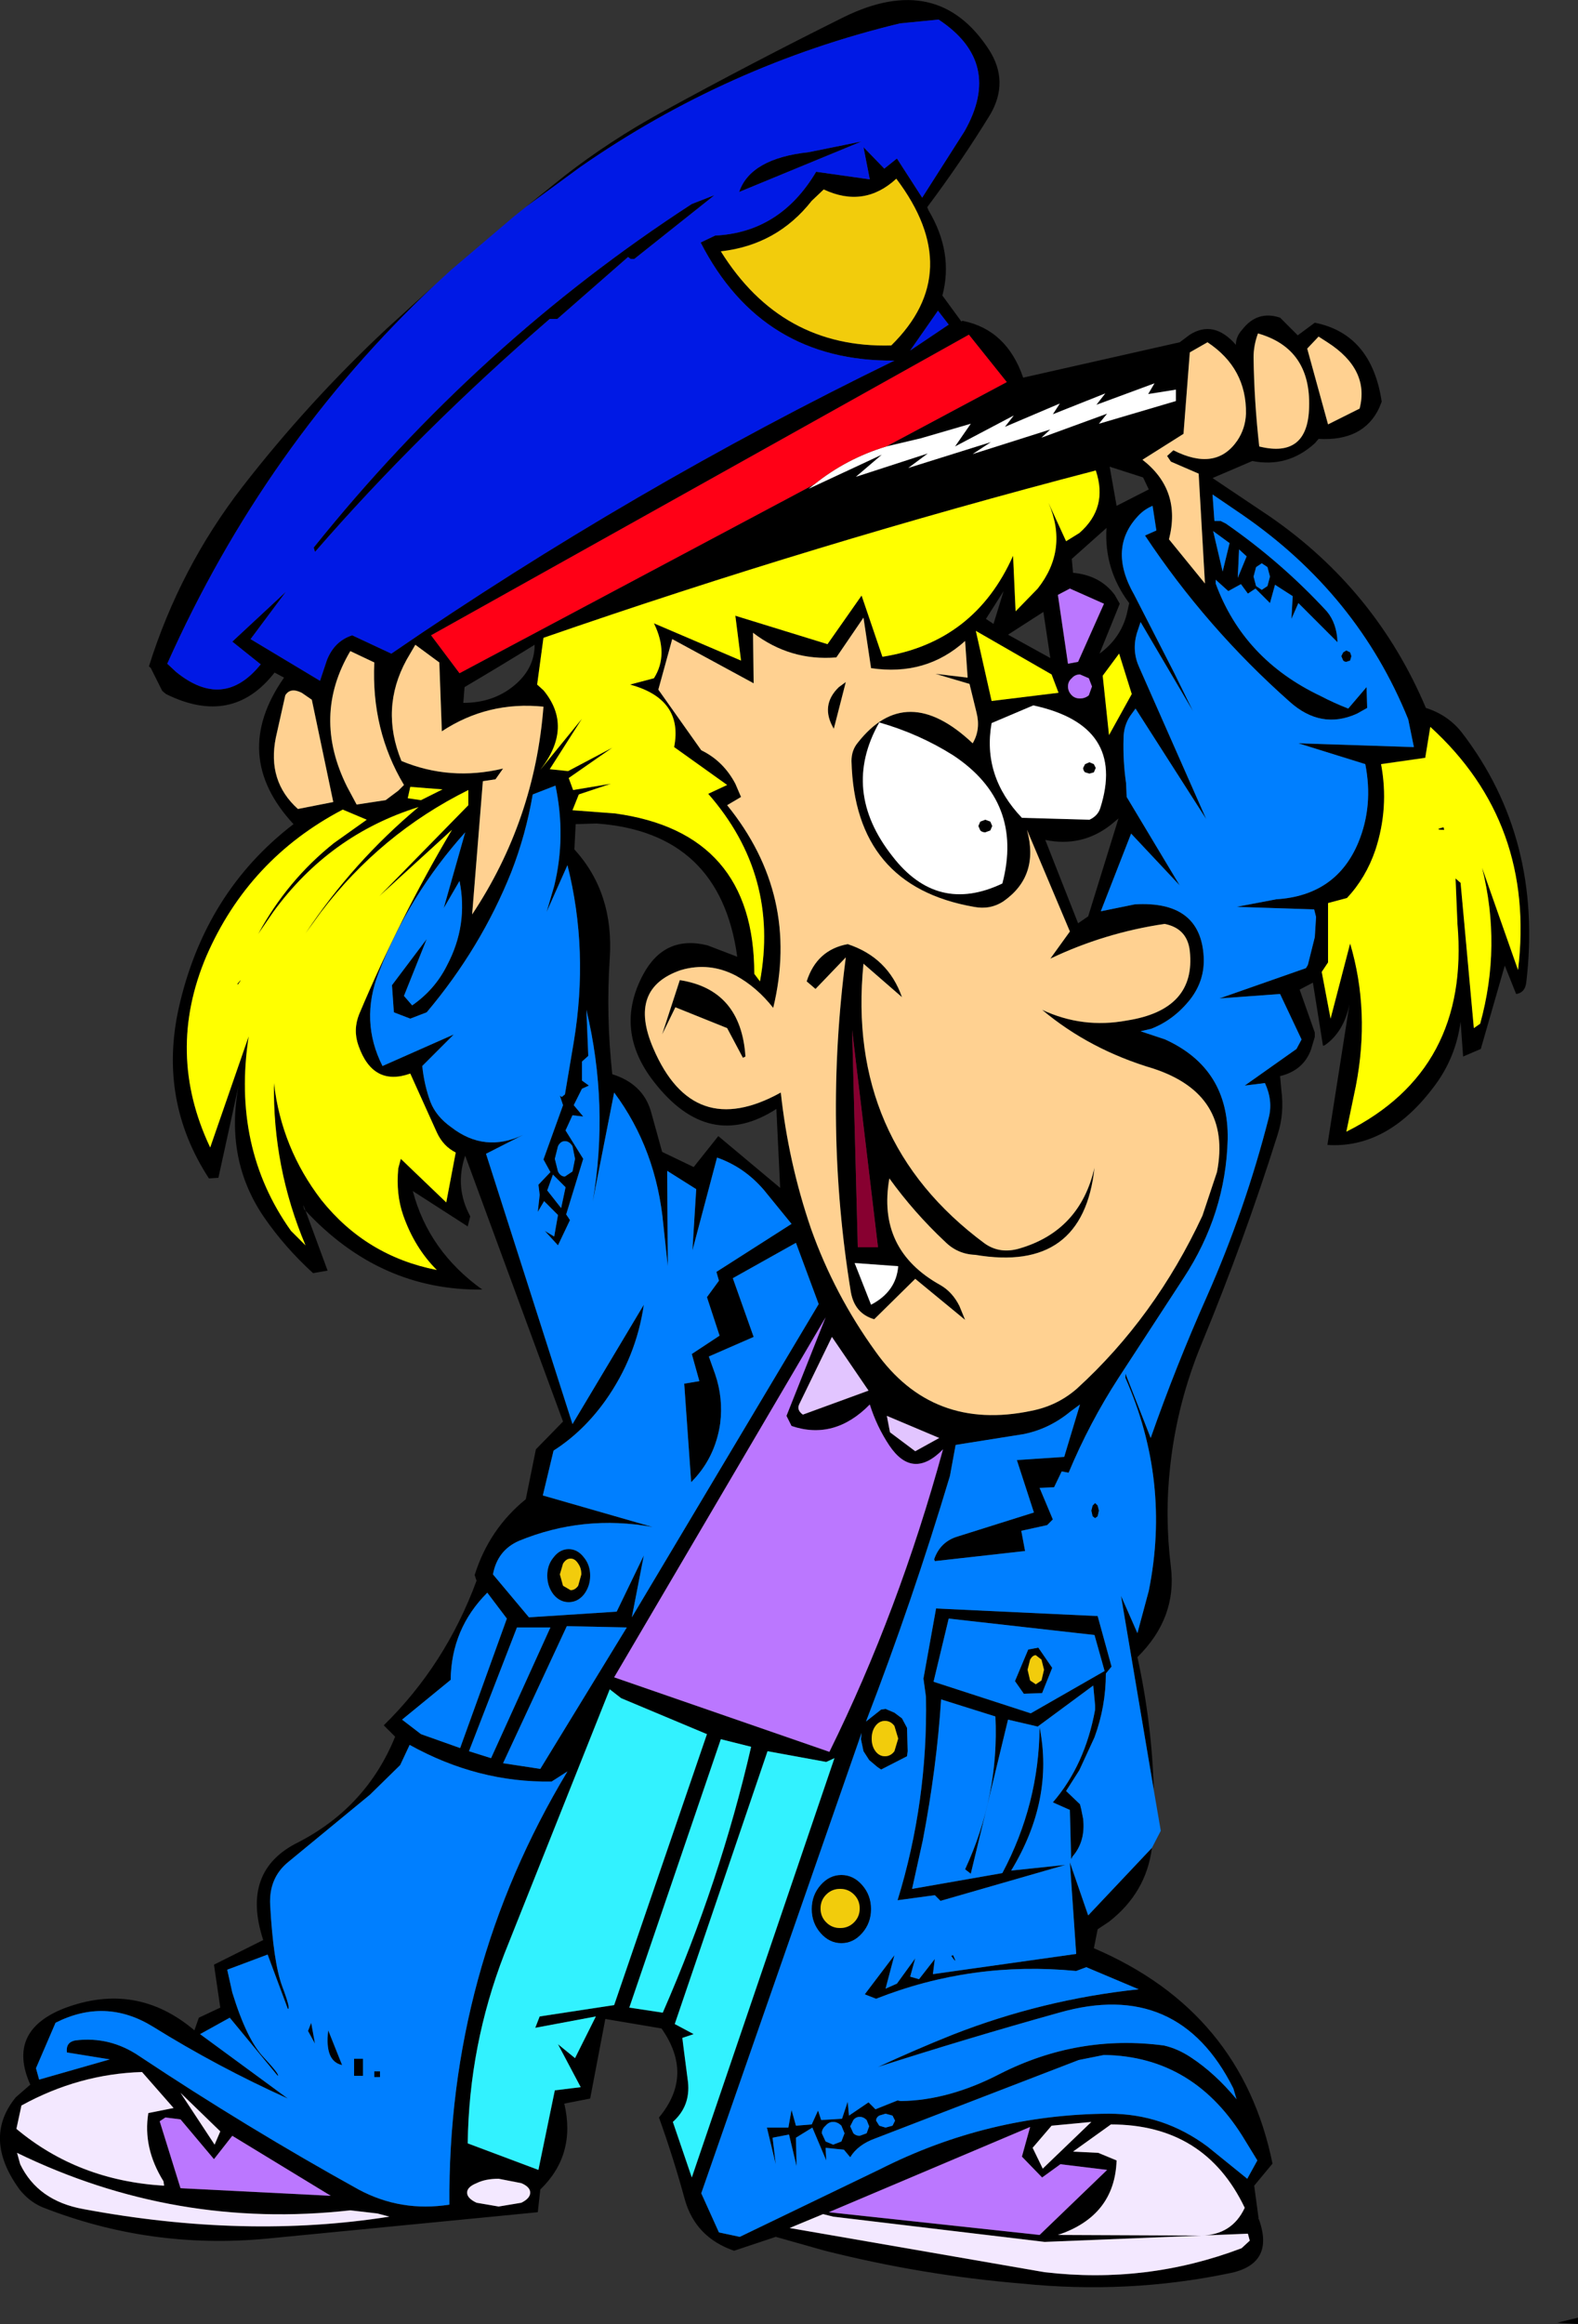
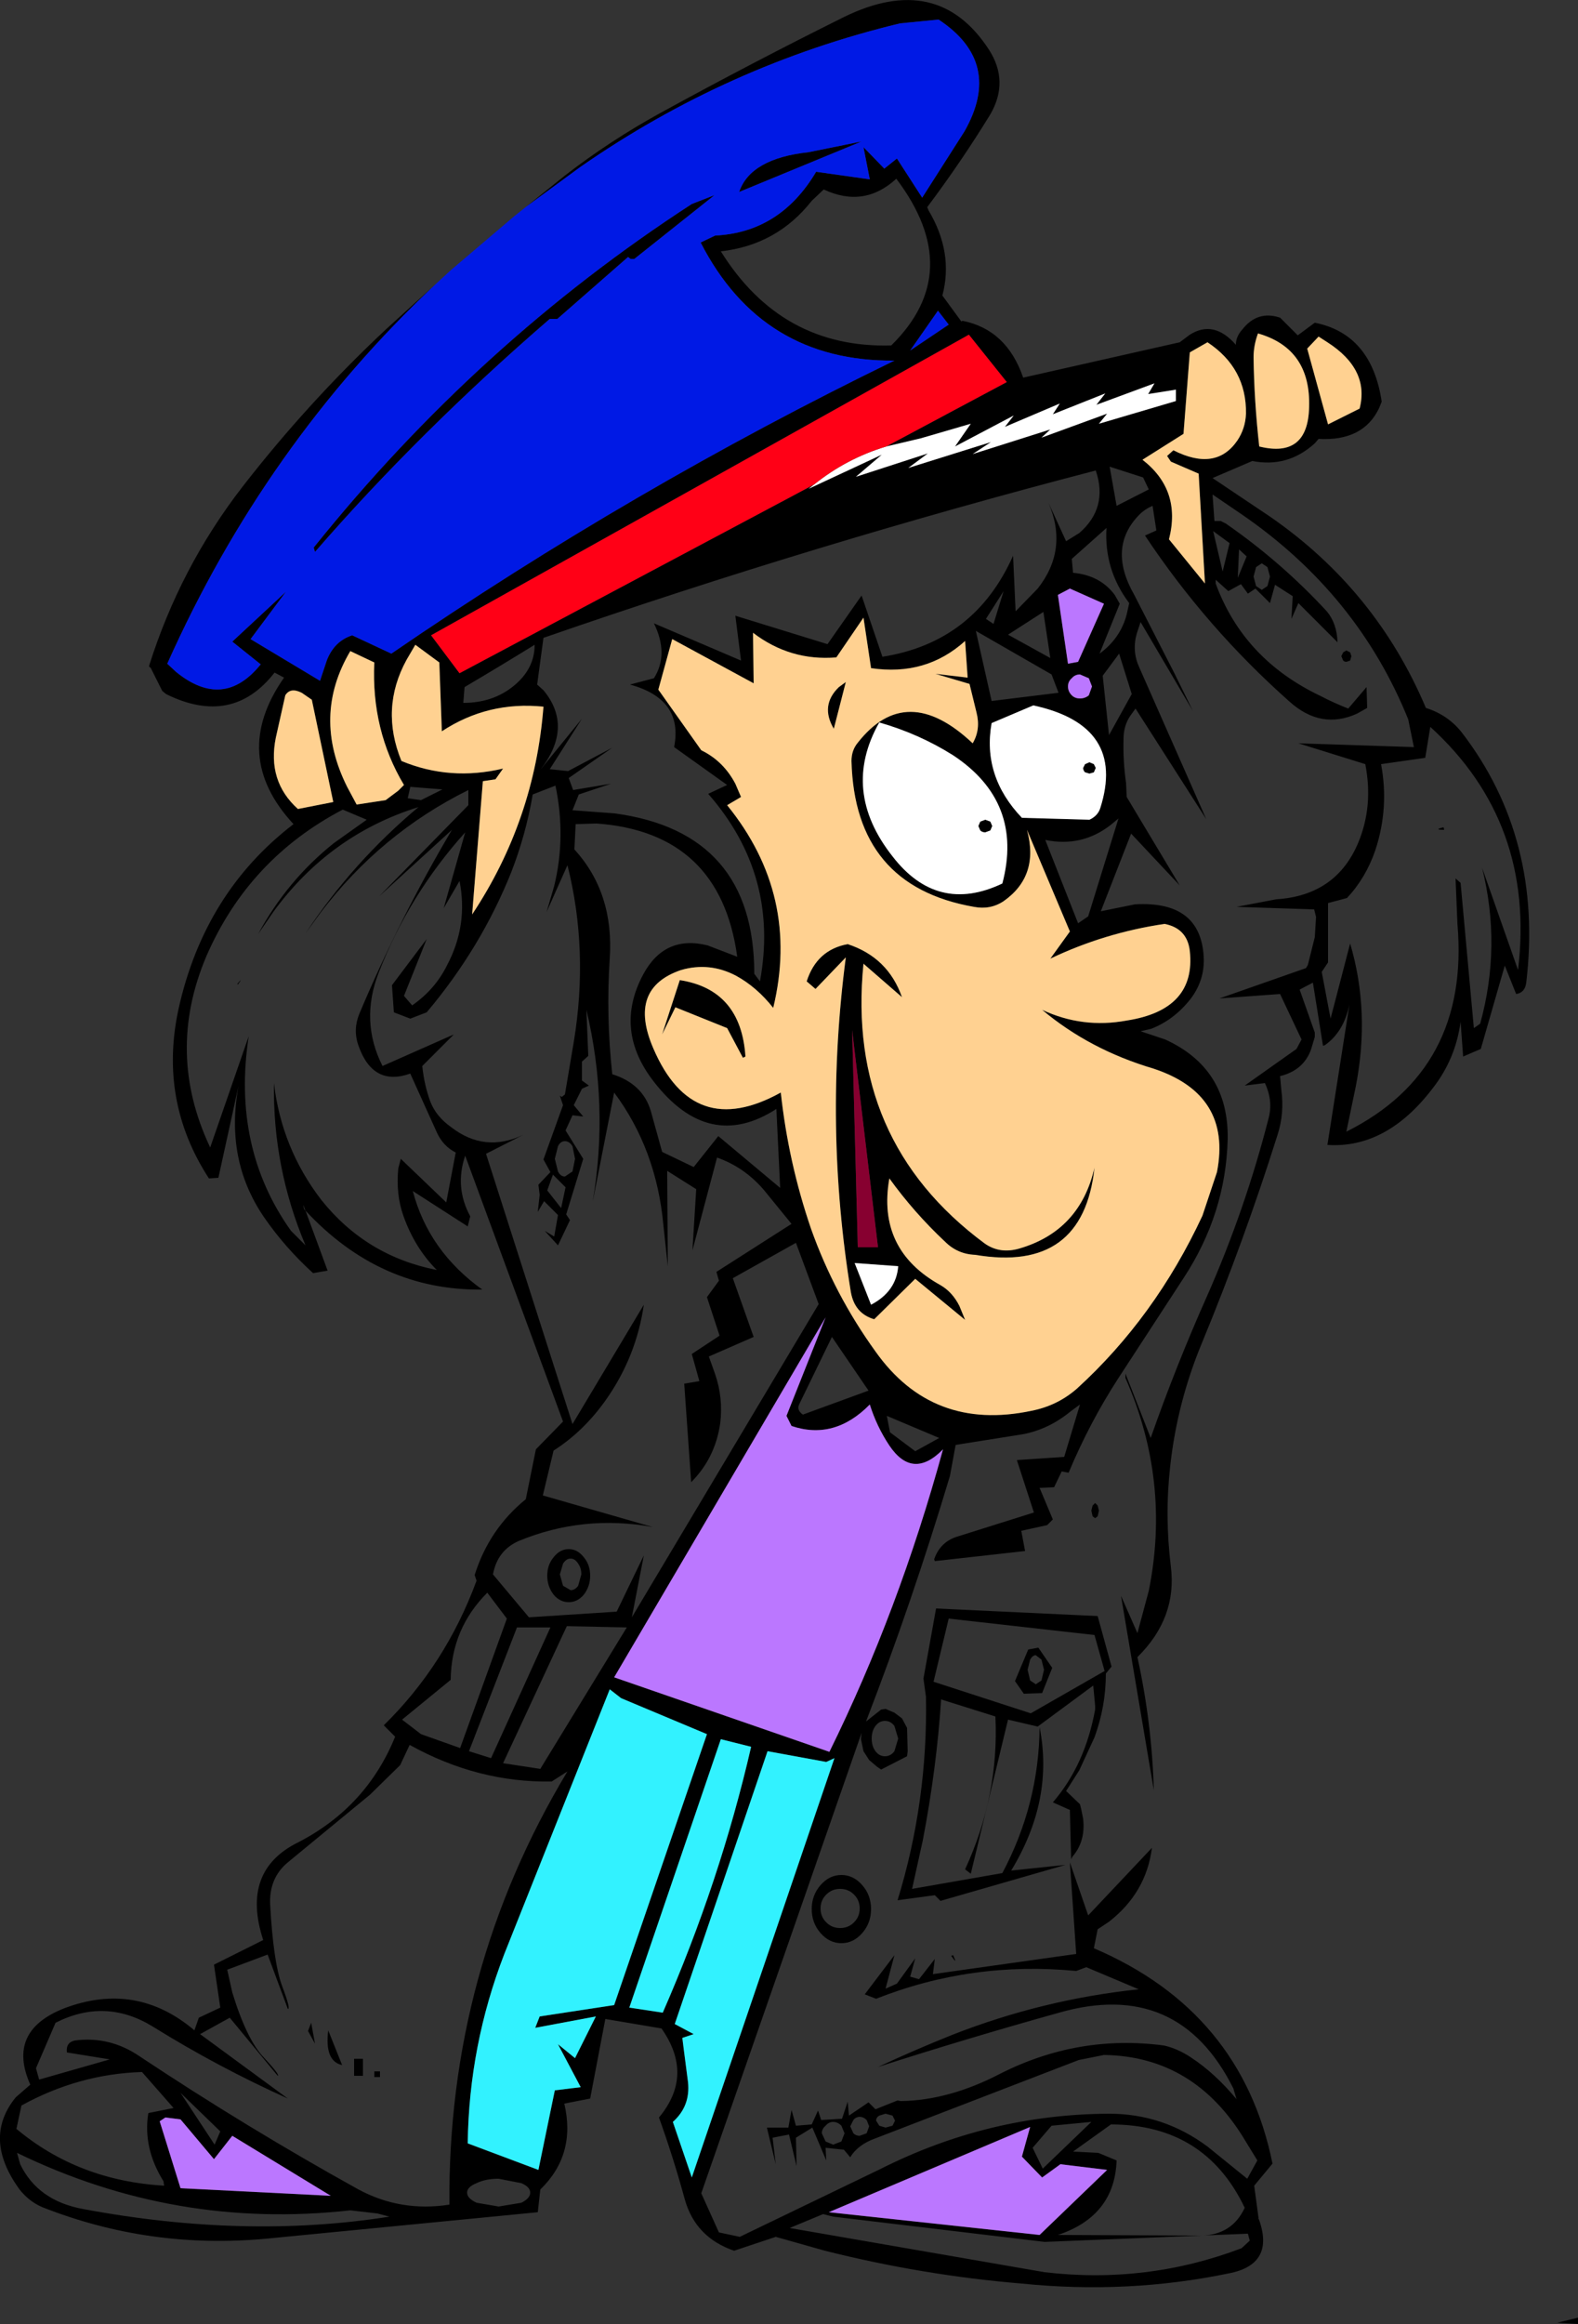
<svg xmlns="http://www.w3.org/2000/svg" height="184.0px" width="125.0px">
  <rect width="100%" height="100%" fill="#333333" stroke="none" />
  <g transform="matrix(1.0, 0.0, 0.0, 1.0, 53.75, 91.95)">
    <path d="M45.9 -65.55 Q45.55 -64.6 45.55 -63.65 45.6 -60.15 46.0 -56.6 49.85 -55.65 49.95 -59.7 50.1 -64.35 45.9 -65.55 M51.4 -64.85 L50.7 -65.3 49.8 -64.35 51.45 -58.35 53.95 -59.6 Q54.75 -62.7 51.4 -64.85 M-12.05 -75.6 L-9.0 -78.05 Q-5.45 -80.8 -1.45 -83.0 5.75 -86.95 13.1 -90.6 20.55 -94.25 24.6 -88.0 26.2 -85.5 24.7 -82.9 22.4 -79.15 19.7 -75.55 L19.8 -75.3 Q21.8 -71.95 20.9 -68.55 L22.4 -66.5 22.5 -66.55 Q26.0 -65.85 27.3 -62.05 L39.7 -64.85 40.5 -65.45 Q42.4 -66.65 44.15 -64.65 44.15 -65.3 44.65 -65.85 45.85 -67.4 47.65 -66.8 L49.05 -65.4 50.4 -66.4 Q54.9 -65.5 55.7 -60.15 L55.5 -59.65 Q54.25 -57.0 50.7 -57.2 L50.4 -56.85 Q48.25 -54.9 45.45 -55.45 L42.3 -54.1 46.85 -51.05 Q55.25 -45.25 59.2 -35.9 60.95 -35.35 62.05 -33.95 68.5 -25.55 67.15 -14.15 67.05 -13.35 66.35 -13.25 L65.45 -15.5 63.55 -8.9 62.15 -8.3 61.95 -11.05 Q61.55 -8.1 59.75 -5.8 56.1 -1.0 51.4 -1.3 L53.15 -12.45 Q52.7 -10.25 51.2 -9.2 L51.05 -9.15 50.25 -14.15 49.2 -13.6 50.4 -10.2 50.4 -9.85 50.1 -8.85 Q49.5 -7.2 47.65 -6.75 L47.75 -5.65 Q48.0 -3.8 47.45 -2.1 44.8 6.3 41.45 14.4 39.5 19.1 38.95 24.1 38.5 28.05 39.0 32.1 39.5 36.15 36.35 39.25 37.5 44.5 37.65 49.8 L35.05 34.4 36.35 37.35 37.25 34.0 Q39.0 25.3 35.4 17.15 L35.4 16.8 37.4 21.9 Q39.4 16.2 41.85 10.7 44.9 3.8 46.75 -3.45 47.1 -4.8 46.45 -6.2 L44.85 -6.0 48.95 -8.9 49.35 -9.65 47.65 -13.25 42.85 -12.9 49.7 -15.3 49.85 -15.55 50.4 -17.75 50.5 -19.35 50.35 -19.95 44.2 -20.15 47.35 -20.75 Q52.1 -21.05 53.85 -25.25 55.05 -28.15 54.4 -31.45 L49.1 -33.1 58.25 -32.8 57.8 -35.0 Q53.8 -44.9 44.65 -51.2 L42.3 -52.8 42.45 -50.7 42.95 -50.7 43.35 -50.5 Q47.75 -47.45 51.35 -43.55 52.15 -42.6 52.2 -41.1 L49.1 -44.2 48.55 -42.95 48.65 -44.75 47.25 -45.65 46.85 -44.2 45.7 -45.35 45.1 -44.95 44.55 -45.7 43.55 -45.15 42.55 -46.05 42.55 -45.75 Q44.75 -39.75 50.85 -36.85 51.9 -36.3 53.05 -35.85 L54.5 -37.55 54.55 -35.9 53.75 -35.45 Q50.9 -34.15 48.4 -36.4 41.8 -42.25 36.95 -49.55 L37.85 -49.95 37.55 -51.9 Q36.95 -51.65 36.5 -51.2 33.95 -48.6 36.1 -44.85 L39.25 -38.7 40.75 -35.65 36.6 -42.7 36.3 -41.8 Q35.9 -40.4 36.5 -39.1 L41.8 -27.1 36.2 -35.85 35.8 -35.3 Q35.25 -34.5 35.25 -33.45 35.2 -31.7 35.45 -29.95 L35.5 -28.85 39.7 -21.85 35.85 -25.95 33.45 -19.8 36.15 -20.35 Q41.35 -20.65 41.6 -16.2 41.7 -14.35 40.55 -12.85 39.25 -11.2 37.45 -10.5 L36.6 -10.3 38.55 -9.65 Q43.6 -7.35 43.5 -1.75 43.35 4.15 40.0 9.25 L34.85 17.15 Q32.55 20.7 30.9 24.65 L30.35 24.55 29.75 25.8 28.6 25.85 29.65 28.35 29.2 28.8 27.15 29.25 27.45 30.85 20.3 31.65 20.25 31.5 Q20.7 30.2 21.95 29.75 L28.15 27.8 26.8 23.65 30.55 23.4 31.8 19.25 31.05 19.8 Q29.35 21.2 27.3 21.6 L21.95 22.45 21.5 24.9 Q18.55 34.75 14.85 44.35 L16.05 43.4 16.4 43.35 17.1 43.65 17.7 44.1 18.1 44.85 18.15 46.7 18.1 47.1 16.05 48.15 15.75 47.95 15.1 47.4 14.65 46.7 14.45 45.75 14.5 45.25 1.8 81.7 3.2 84.8 4.85 85.15 15.95 79.8 Q24.55 75.45 34.1 75.4 38.4 75.4 41.9 78.0 L45.05 80.55 45.85 79.1 44.9 77.55 Q40.9 70.85 33.7 70.75 L31.7 71.15 15.6 77.35 Q14.2 77.85 13.6 78.85 L13.1 78.25 11.65 78.1 11.7 79.1 10.6 76.5 9.3 77.3 9.35 79.55 8.75 77.05 7.45 77.3 7.7 79.4 7.0 76.5 8.7 76.5 8.95 75.1 9.3 76.35 10.55 76.25 11.05 75.15 11.3 75.9 12.95 75.8 13.4 74.45 13.5 75.55 15.05 74.5 15.6 75.05 17.35 74.35 17.6 74.4 Q21.4 74.35 25.45 72.25 31.65 69.1 38.45 70.0 39.55 70.25 40.6 70.95 42.5 72.2 44.2 74.25 L43.95 73.4 Q39.6 64.7 30.15 67.4 22.8 69.45 15.8 71.7 18.7 70.35 21.7 69.15 28.85 66.35 36.45 65.55 L32.3 63.8 31.5 64.1 Q23.25 63.3 15.65 66.3 L14.75 65.95 17.1 62.85 16.4 65.5 17.3 65.1 18.75 63.1 18.35 64.55 19.05 64.75 20.3 63.15 20.15 64.35 31.5 62.75 31.0 55.5 32.45 59.7 37.5 54.35 Q37.05 57.9 34.1 60.2 L33.2 60.8 32.9 62.3 Q44.6 67.3 47.05 79.35 L45.6 81.1 45.95 83.7 45.9 83.7 45.9 83.75 45.95 83.7 Q47.3 87.35 43.55 88.05 35.55 89.7 27.2 88.85 19.35 88.2 11.6 86.25 L7.7 85.15 4.4 86.25 Q1.35 85.2 0.5 82.2 -0.4 78.9 -1.55 75.7 1.25 72.35 -1.35 68.65 L-5.8 67.9 -7.0 74.2 -9.05 74.6 Q-8.1 78.65 -10.95 81.4 L-11.15 83.2 -32.7 85.3 Q-41.9 86.15 -50.4 82.8 -51.45 82.35 -52.2 81.4 -55.15 77.35 -52.5 74.1 L-51.35 73.1 Q-53.25 68.85 -48.65 67.05 -42.95 64.9 -38.35 68.8 L-38.0 67.8 -36.3 67.0 -36.8 63.6 -32.9 61.65 Q-34.7 56.15 -30.1 53.9 -24.7 51.1 -22.45 45.55 L-23.35 44.65 Q-18.45 39.85 -16.0 33.2 L-16.15 32.75 Q-15.0 29.1 -12.1 26.75 L-11.3 22.8 -9.15 20.6 -16.9 -0.45 Q-17.75 2.05 -16.5 4.35 L-16.7 5.15 -21.05 2.35 Q-19.8 7.1 -15.55 10.15 -23.65 10.25 -29.55 3.9 -29.85 3.1 -29.65 3.8 L-29.55 3.9 -27.8 8.65 -28.95 8.85 Q-31.2 6.8 -32.85 4.4 -35.95 -0.15 -34.85 -6.0 L-36.45 1.3 -37.2 1.35 Q-41.2 -4.8 -39.6 -12.1 -37.55 -21.3 -30.5 -26.7 -35.55 -32.15 -31.25 -38.3 L-32.0 -38.7 Q-35.35 -34.4 -40.6 -37.0 L-40.9 -37.25 -41.8 -39.05 -41.95 -39.2 Q-39.5 -47.0 -34.55 -53.4 -29.35 -60.1 -23.15 -65.9 L-19.3 -69.4 Q-32.75 -56.75 -40.5 -39.4 L-39.8 -38.75 Q-36.05 -35.7 -33.1 -39.35 L-35.35 -41.15 -31.1 -45.1 -33.9 -41.35 -28.4 -38.05 -27.85 -39.7 Q-27.25 -41.2 -25.85 -41.65 L-22.75 -40.2 Q-3.65 -53.3 17.1 -63.4 6.6 -63.3 1.75 -72.75 L2.9 -73.3 Q8.05 -73.55 10.9 -78.35 L15.15 -77.75 14.65 -80.3 16.3 -78.6 17.3 -79.4 19.3 -76.3 22.65 -81.55 Q25.75 -87.0 20.6 -90.4 L17.55 -90.1 Q3.85 -86.8 -7.75 -78.75 L-12.05 -75.6 M41.9 -64.85 L40.5 -64.05 40.0 -57.6 36.75 -55.55 Q39.85 -53.15 38.85 -49.25 L41.7 -45.75 41.2 -54.45 39.0 -55.4 38.7 -55.85 39.2 -56.3 Q42.55 -54.6 44.25 -57.05 44.9 -58.0 44.95 -59.2 45.0 -62.8 41.9 -64.85 M2.85 -76.5 L-3.5 -71.45 -3.8 -71.45 -4.0 -71.6 -9.6 -66.7 -10.2 -66.7 Q-20.5 -57.8 -28.8 -48.25 L-28.9 -48.6 Q-15.9 -64.8 1.05 -75.8 L2.85 -76.5 M11.5 -76.95 L10.55 -76.05 Q7.8 -72.55 3.35 -72.05 8.15 -64.35 16.85 -64.6 22.8 -70.45 17.25 -77.8 14.7 -75.45 11.5 -76.95 M14.5 -80.75 L4.8 -76.75 Q5.7 -79.4 10.3 -79.9 L14.5 -80.75 M16.45 -56.6 L26.0 -61.7 23.0 -65.45 -19.6 -41.65 -17.35 -38.65 10.75 -53.6 10.3 -53.25 16.1 -55.95 14.05 -54.2 19.75 -56.05 18.2 -54.9 24.75 -56.95 23.3 -56.0 29.45 -57.95 28.75 -57.3 33.95 -59.2 33.3 -58.4 39.4 -60.2 39.4 -61.1 37.2 -60.75 37.7 -61.6 33.1 -59.9 33.8 -60.8 29.65 -59.15 30.2 -60.0 25.85 -58.15 26.55 -59.05 21.9 -56.6 23.15 -58.4 19.2 -57.25 16.45 -56.6 M21.4 -66.25 L20.55 -67.35 18.35 -64.2 21.4 -66.25 M34.7 -51.9 L37.25 -53.2 36.8 -54.15 34.15 -55.0 34.7 -51.9 M31.75 -49.75 Q34.05 -51.75 33.05 -54.7 10.95 -48.95 -10.7 -41.45 L-11.2 -37.75 -10.7 -37.3 Q-8.3 -34.4 -10.95 -31.0 L-7.65 -35.05 -10.2 -31.05 -8.75 -30.9 -5.25 -32.75 -8.7 -30.35 -8.35 -29.4 -5.35 -29.9 -7.9 -29.05 -8.4 -27.8 -5.05 -27.55 Q6.0 -26.05 6.0 -14.85 L6.45 -14.25 Q8.0 -22.65 2.35 -29.1 L3.85 -29.8 -0.35 -32.8 Q0.4 -36.6 -3.85 -37.75 L-1.95 -38.25 Q-0.75 -40.15 -1.95 -42.6 L4.95 -39.65 4.5 -43.2 11.8 -40.95 14.5 -44.8 16.15 -39.95 Q23.45 -41.1 26.5 -47.95 L26.7 -43.55 28.45 -45.35 Q30.9 -48.45 29.3 -52.15 L30.7 -49.1 31.75 -49.75 M33.7 -44.15 L31.0 -45.35 30.05 -44.85 30.85 -39.4 31.65 -39.55 33.7 -44.15 M34.55 -44.85 L34.95 -44.15 33.35 -40.2 Q35.0 -41.4 35.5 -43.3 L35.7 -44.2 Q33.7 -46.85 33.9 -50.15 L31.15 -47.7 31.25 -46.6 Q33.4 -46.4 34.55 -44.85 M34.9 -40.2 L33.6 -38.45 34.1 -33.75 35.9 -37.0 34.9 -40.2 M31.8 -38.55 Q31.4 -38.55 31.15 -38.25 30.85 -38.0 30.85 -37.6 30.85 -37.2 31.15 -36.9 31.4 -36.65 31.8 -36.65 32.2 -36.65 32.5 -36.9 L32.75 -37.6 32.5 -38.25 31.8 -38.55 M24.95 -42.55 L25.75 -45.15 24.35 -42.95 24.95 -42.55 M22.9 -38.3 L22.7 -41.2 Q19.6 -38.4 15.25 -39.05 L14.65 -43.05 12.5 -39.9 Q8.85 -39.6 5.9 -41.85 L5.95 -37.85 -0.5 -41.35 -1.6 -37.35 1.8 -32.55 Q3.55 -31.7 4.5 -29.9 L4.95 -28.85 3.85 -28.2 Q9.65 -21.05 7.5 -12.15 6.2 -13.8 4.55 -14.7 2.45 -15.8 0.2 -15.15 -4.05 -13.7 -2.0 -8.95 1.15 -1.6 8.1 -5.45 8.7 0.1 10.5 5.35 12.35 10.55 15.6 15.05 20.1 21.4 27.95 19.75 30.0 19.35 31.55 18.0 37.75 12.35 41.5 4.3 L42.65 0.85 Q43.85 -5.3 37.6 -7.35 32.55 -8.85 28.8 -12.0 32.0 -10.5 35.5 -11.15 41.0 -12.0 40.5 -16.65 40.3 -18.45 38.5 -18.8 33.75 -18.1 29.45 -16.05 L31.0 -18.2 27.6 -26.25 Q28.6 -22.6 25.75 -20.6 24.7 -19.9 23.4 -20.15 13.95 -21.8 13.7 -31.7 13.7 -32.55 14.2 -33.15 18.05 -38.05 23.3 -33.1 23.95 -34.2 23.6 -35.55 L23.05 -37.8 20.35 -38.6 22.9 -38.3 M29.45 -39.85 L28.9 -43.5 26.1 -41.7 29.45 -39.85 M29.55 -38.55 L23.55 -42.0 24.8 -36.45 30.1 -37.1 29.55 -38.55 M24.7 -26.9 L24.85 -26.55 24.7 -26.2 24.3 -26.05 Q24.05 -26.05 23.9 -26.2 L23.75 -26.55 23.9 -26.9 24.3 -27.05 24.7 -26.9 M24.8 -34.7 Q24.05 -30.5 27.2 -27.2 L32.55 -27.05 Q33.2 -27.35 33.4 -27.95 35.5 -34.5 28.1 -36.1 L24.8 -34.7 M32.2 -31.45 L32.55 -31.6 32.9 -31.45 33.05 -31.15 32.9 -30.8 32.55 -30.7 32.2 -30.8 Q32.05 -30.95 32.05 -31.15 L32.2 -31.45 M34.25 -26.65 Q31.95 -24.85 29.05 -25.45 L31.65 -18.85 32.45 -19.4 34.85 -27.15 34.25 -26.65 M13.25 -37.95 L12.3 -34.25 Q11.2 -36.1 12.7 -37.55 L13.25 -37.95 M13.4 -17.2 Q16.6 -16.15 17.7 -13.0 L14.65 -15.65 Q13.25 -1.65 24.25 6.5 25.45 7.35 27.0 6.9 31.8 5.5 32.95 0.5 32.05 8.85 23.5 7.4 22.1 7.35 21.1 6.35 18.65 4.05 16.7 1.35 15.7 7.0 20.75 9.8 21.7 10.35 22.25 11.45 L22.7 12.55 18.75 9.3 15.5 12.5 Q13.95 12.05 13.65 10.35 11.5 -2.8 13.25 -16.15 L10.85 -13.65 10.15 -14.25 Q10.95 -16.75 13.4 -17.2 M4.65 -16.2 Q3.3 -26.05 -6.5 -26.75 L-8.15 -26.7 -8.25 -24.7 Q-5.1 -21.25 -5.45 -16.05 -5.75 -11.5 -5.25 -6.9 -2.85 -6.15 -2.2 -4.0 L-1.3 -0.75 1.2 0.45 3.15 -2.0 8.05 2.1 7.75 -4.15 Q2.4 -0.7 -1.95 -6.3 -5.15 -10.4 -2.8 -14.8 -1.1 -17.95 2.3 -17.1 L4.65 -16.2 M5.1 -8.2 L3.85 -10.55 -0.25 -12.2 -1.3 -10.05 0.1 -14.35 Q4.95 -13.6 5.3 -8.3 L5.1 -8.2 M15.9 -34.75 Q12.85 -29.35 16.95 -24.15 20.5 -19.55 25.65 -22.0 27.35 -28.45 21.75 -32.15 19.05 -33.85 15.9 -34.75 M53.2 -40.3 L53.3 -40.0 53.2 -39.65 52.9 -39.55 Q52.75 -39.55 52.65 -39.65 L52.5 -40.0 52.65 -40.3 52.9 -40.45 53.2 -40.3 M43.1 -46.7 L43.65 -48.95 42.35 -49.9 43.1 -46.7 M45.0 -47.9 L44.4 -48.45 44.3 -46.2 45.0 -47.9 M46.65 -47.05 L46.2 -47.35 45.75 -47.05 45.55 -46.3 45.75 -45.55 46.2 -45.25 46.65 -45.55 46.85 -46.3 46.65 -47.05 M60.6 -26.45 L60.65 -26.25 Q59.75 -26.25 60.6 -26.45 M59.55 -34.4 L59.15 -31.95 55.65 -31.45 Q56.3 -28.0 55.2 -24.65 54.45 -22.45 52.95 -20.85 L51.45 -20.45 51.45 -15.75 50.95 -15.0 51.65 -11.3 53.2 -17.25 Q54.8 -11.85 53.65 -5.95 L52.9 -2.35 Q62.7 -7.25 61.7 -18.8 L61.55 -22.4 61.95 -22.05 63.0 -10.55 63.5 -10.9 Q65.2 -17.05 63.65 -23.25 L66.5 -15.15 Q67.9 -26.8 59.55 -34.4 M13.95 8.05 L15.25 11.35 Q17.25 10.3 17.4 8.3 L13.95 8.05 M14.2 6.8 L15.8 6.8 13.75 -10.4 14.2 6.8 M1.1 7.05 L1.4 2.2 -0.9 0.75 -0.85 8.3 -1.2 5.05 Q-1.75 -0.95 -5.1 -5.45 L-6.8 3.2 Q-5.5 -4.45 -7.3 -12.0 L-7.15 -8.35 -7.65 -7.9 -7.65 -6.4 -7.1 -6.0 -7.65 -5.75 -8.3 -4.45 -7.55 -3.55 -8.4 -3.65 -8.95 -2.45 -7.55 -0.2 -8.9 4.2 -8.6 4.65 -9.55 6.65 -10.6 5.5 -9.85 5.95 -9.55 4.25 -10.65 3.15 -11.15 4.0 -11.0 2.65 -11.1 1.85 -10.15 0.85 -10.7 -0.15 -9.15 -4.45 -9.4 -5.2 -9.25 -5.1 -9.0 -5.3 -8.3 -9.45 Q-7.1 -16.7 -8.8 -23.45 L-10.45 -19.75 -9.85 -21.8 Q-8.9 -25.7 -9.75 -29.75 L-11.55 -29.05 Q-12.1 -25.85 -13.25 -22.9 -15.65 -16.9 -19.95 -11.8 L-21.25 -11.3 -22.55 -11.8 -22.7 -13.95 -19.95 -17.6 -21.75 -13.1 -21.1 -12.35 Q-19.3 -13.6 -18.35 -15.5 -16.65 -18.7 -17.35 -22.2 L-18.6 -20.05 -16.9 -26.05 Q-21.35 -21.1 -23.75 -14.95 -25.25 -11.1 -23.45 -7.55 L-17.8 -10.05 -20.3 -7.55 Q-20.15 -6.05 -19.65 -4.7 -19.2 -3.55 -18.0 -2.7 -15.35 -0.65 -12.3 -2.1 L-15.25 -0.6 -8.4 20.8 -2.75 11.35 Q-3.35 15.5 -5.8 18.95 -7.55 21.4 -9.9 22.9 L-10.75 26.45 -2.05 28.95 Q-7.55 27.95 -12.65 30.05 -14.35 30.8 -14.7 32.7 L-11.85 36.1 -4.9 35.65 -2.75 31.2 -3.7 36.1 11.1 11.3 9.3 6.45 4.3 9.25 5.95 13.9 2.4 15.45 2.9 16.85 Q3.55 18.75 3.3 20.75 2.9 23.5 1.0 25.4 L0.45 17.6 1.65 17.4 1.05 15.25 3.25 13.8 2.25 10.75 3.2 9.45 3.0 8.75 8.95 4.95 6.75 2.25 Q5.2 0.45 3.05 -0.3 L1.1 7.05 M8.95 20.95 L8.55 20.15 11.65 12.35 -5.1 40.85 11.95 46.75 Q17.45 35.6 20.95 22.8 18.55 25.25 16.7 22.5 15.7 21.0 15.15 19.25 12.35 22.1 8.95 20.95 M16.5 20.15 L16.75 21.45 18.75 22.95 20.65 21.9 16.5 20.15 M9.55 19.25 Q9.35 19.7 9.85 20.05 L15.05 18.15 12.15 13.9 9.55 19.25 M5.75 46.35 L3.35 45.75 -3.9 67.0 -1.25 67.4 Q3.3 57.0 5.75 46.35 M19.4 40.95 L20.4 35.4 33.2 36.0 34.3 40.0 33.85 40.55 Q33.85 43.15 32.95 45.6 L31.75 48.2 30.7 49.85 31.8 50.9 31.9 51.3 32.05 52.05 Q32.25 53.85 31.2 55.05 L31.1 55.25 31.0 51.35 29.65 50.75 Q32.2 47.8 33.0 43.4 L33.0 43.1 32.85 41.5 28.45 44.75 26.1 44.2 23.15 56.4 22.7 56.05 Q25.4 50.2 25.1 43.95 L20.8 42.6 Q20.45 48.0 19.35 53.75 L18.5 57.6 25.65 56.35 Q28.55 50.9 28.6 44.8 29.75 50.55 26.35 56.15 L30.65 55.7 20.75 58.55 20.3 58.1 17.35 58.5 Q19.75 50.7 19.6 42.4 L19.4 40.95 M12.35 47.25 L11.7 47.55 7.05 46.7 -0.3 68.3 1.2 69.1 0.3 69.4 0.4 70.2 0.75 72.9 Q0.95 74.8 -0.45 76.05 L1.05 80.45 12.35 47.25 M16.35 44.3 Q15.9 44.3 15.6 44.7 15.3 45.1 15.3 45.7 15.3 46.3 15.6 46.7 15.9 47.1 16.35 47.1 16.8 47.1 17.1 46.7 L17.4 45.7 17.1 44.7 Q16.8 44.3 16.35 44.3 M33.2 27.25 L33.3 27.65 33.2 28.1 33.0 28.25 32.8 28.1 32.7 27.65 32.8 27.25 33.0 27.05 33.2 27.25 M29.6 40.1 L28.8 42.1 27.35 42.15 26.65 41.15 27.7 38.65 28.5 38.5 29.6 40.1 M28.75 39.45 L28.3 39.1 Q28.05 39.1 27.85 39.45 L27.65 40.25 27.85 41.1 28.3 41.4 28.75 41.1 28.95 40.25 28.75 39.45 M33.75 40.35 L32.95 37.5 21.4 36.2 20.2 41.2 27.9 43.7 33.75 40.35 M21.6 62.9 L21.75 62.85 Q22.15 63.7 21.6 62.9 M14.55 57.3 Q15.25 58.1 15.25 59.2 15.25 60.3 14.55 61.1 13.85 61.9 12.9 61.9 11.95 61.9 11.25 61.1 10.55 60.3 10.55 59.2 10.55 58.1 11.25 57.3 11.95 56.5 12.9 56.5 13.85 56.5 14.55 57.3 M13.9 58.05 Q13.45 57.6 12.8 57.6 12.15 57.6 11.7 58.05 11.25 58.5 11.25 59.15 11.25 59.8 11.7 60.25 12.15 60.7 12.8 60.7 13.45 60.7 13.9 60.25 14.35 59.8 14.35 59.15 14.35 58.5 13.9 58.05 M13.15 76.95 L12.9 76.35 Q12.6 76.05 12.25 76.05 11.9 76.05 11.65 76.35 11.35 76.6 11.35 76.95 L11.65 77.6 12.25 77.85 12.9 77.6 13.15 76.95 M13.6 76.4 L13.85 76.95 Q14.05 77.15 14.35 77.15 L14.9 76.95 15.1 76.4 14.9 75.9 Q14.65 75.65 14.35 75.65 14.05 75.65 13.85 75.9 L13.6 76.4 M16.4 75.4 L15.9 75.55 Q15.65 75.7 15.65 75.95 L15.9 76.35 16.4 76.5 16.95 76.35 17.15 75.95 16.95 75.55 16.4 75.4 M31.25 78.4 L33.25 78.5 34.7 79.1 Q34.55 83.5 30.05 85.0 L41.4 85.05 Q43.85 85.0 44.85 82.85 41.7 76.25 34.25 76.25 L31.25 78.4 M12.25 83.55 L11.45 83.35 8.8 84.45 29.0 87.95 Q37.1 88.9 44.6 86.05 L45.25 85.45 45.1 84.9 29.0 85.55 12.25 83.55 M27.2 78.8 L27.85 76.45 11.9 83.2 28.6 85.0 33.95 79.85 30.25 79.4 28.8 80.45 27.2 78.8 M29.55 76.35 L28.05 78.1 28.85 79.75 32.7 76.05 29.55 76.35 M69.6 91.95 L71.25 91.55 71.25 92.05 69.6 91.95 M-11.4 -40.9 Q-14.15 -39.2 -16.95 -37.55 L-17.05 -36.3 Q-14.7 -36.3 -13.05 -37.65 -11.4 -39.0 -11.4 -40.9 M-10.7 -36.0 Q-15.1 -36.45 -18.75 -34.05 L-18.95 -39.5 -20.85 -40.9 -21.55 -39.7 Q-23.65 -35.85 -21.95 -31.7 -18.1 -30.1 -13.9 -31.1 L-14.5 -30.25 -15.5 -30.1 -16.35 -19.55 Q-11.4 -27.0 -10.7 -36.0 M-16.65 -28.2 L-16.65 -29.4 Q-23.6 -25.95 -28.35 -19.7 L-29.55 -18.05 Q-25.8 -23.7 -20.6 -28.05 -27.65 -25.85 -32.1 -19.75 L-33.3 -18.0 Q-31.0 -22.25 -27.3 -25.2 L-24.7 -27.05 -26.6 -27.85 Q-34.05 -23.95 -37.4 -16.25 -40.65 -8.6 -37.1 -1.1 L-34.05 -9.9 Q-35.4 -1.1 -30.7 5.5 L-29.55 6.65 Q-32.15 0.5 -32.05 -6.2 -31.45 -1.05 -28.3 3.05 -24.75 7.5 -19.15 8.6 -20.9 6.85 -21.8 4.3 -22.4 2.6 -22.2 0.55 L-22.0 -0.2 -18.4 3.25 -17.65 -0.7 Q-18.65 -1.2 -19.15 -2.3 L-21.25 -6.95 Q-24.2 -5.9 -25.35 -9.15 -25.8 -10.4 -25.3 -11.65 -22.1 -19.25 -17.95 -26.25 L-23.7 -21.0 -16.65 -28.2 M-31.15 -36.9 L-31.9 -33.55 Q-32.6 -30.1 -30.15 -27.9 L-27.35 -28.45 -29.05 -36.55 -29.85 -37.1 Q-30.75 -37.55 -31.15 -36.9 M-24.1 -39.5 L-26.0 -40.4 Q-29.05 -35.25 -26.25 -29.65 L-25.5 -28.25 -23.2 -28.6 -22.2 -29.35 -21.75 -29.8 Q-24.35 -34.15 -24.1 -39.5 M-21.45 -28.75 L-20.4 -28.6 -18.7 -29.45 -21.25 -29.65 -21.45 -28.75 M-34.95 -14.05 Q-34.45 -14.65 -34.9 -14.0 L-34.95 -14.05 M-21.9 44.2 L-20.4 45.35 -17.3 46.45 -13.6 36.2 -15.15 34.15 Q-18.0 37.0 -18.05 41.05 L-21.9 44.2 M-21.3 46.2 L-22.05 47.8 -24.45 50.15 -30.95 55.5 Q-32.45 56.75 -32.35 58.85 -32.1 63.4 -31.4 65.3 -30.7 67.15 -30.95 67.1 L-32.55 62.8 -35.75 64.0 -35.35 65.8 Q-34.2 69.55 -32.85 70.95 -31.55 72.35 -31.75 72.4 L-35.55 67.8 -37.9 69.1 -30.95 74.2 Q-36.5 71.7 -41.65 68.5 -45.4 66.2 -49.35 68.2 L-50.9 71.8 -50.65 72.7 -45.05 71.1 -48.45 70.55 Q-48.55 69.75 -47.8 69.6 -45.05 69.25 -42.7 70.85 -34.2 76.5 -25.35 81.4 -22.0 83.2 -18.15 82.6 -18.3 64.1 -8.8 48.3 L-10.05 49.1 Q-15.9 49.2 -21.3 46.2 M-9.3 3.7 L-8.95 2.05 -9.95 1.05 -10.4 2.3 -9.3 3.7 M-9.55 -1.2 L-9.8 -0.2 -9.55 0.8 Q-9.35 1.2 -9.0 1.2 L-8.4 0.8 -8.2 -0.2 -8.4 -1.2 Q-8.65 -1.6 -9.0 -1.6 -9.35 -1.6 -9.55 -1.2 M-7.0 32.8 Q-7.0 33.65 -7.5 34.3 -8.0 34.9 -8.7 34.9 -9.4 34.9 -9.9 34.3 -10.4 33.65 -10.4 32.8 -10.4 31.95 -9.9 31.35 -9.4 30.7 -8.7 30.7 -8.0 30.7 -7.5 31.35 -7.0 31.95 -7.0 32.8 M-7.95 31.85 Q-8.2 31.45 -8.55 31.45 -8.9 31.45 -9.15 31.85 L-9.4 32.7 -9.15 33.6 -8.55 33.95 Q-8.2 33.95 -7.95 33.6 L-7.7 32.7 Q-7.7 32.2 -7.95 31.85 M-10.15 36.9 L-12.8 36.9 -16.6 46.7 -14.85 47.25 -10.15 36.9 M-4.1 36.9 L-8.85 36.8 -13.9 47.65 -10.95 48.1 -4.1 36.9 M-4.55 42.5 L-5.45 41.8 -13.8 62.75 Q-16.6 70.0 -16.7 77.75 L-11.1 79.85 -9.8 73.55 -7.75 73.3 -9.55 69.9 -8.2 71.0 -6.55 67.7 -11.35 68.6 -11.0 67.7 -5.1 66.8 2.25 45.35 -4.55 42.5 M-40.75 81.1 L-40.8 80.75 Q-42.45 78.1 -42.0 75.35 L-40.0 74.95 -42.5 72.1 Q-47.5 72.25 -52.05 74.75 L-52.45 76.6 Q-47.55 80.7 -40.75 81.1 M-52.4 78.5 L-52.15 79.4 Q-50.75 82.3 -47.15 82.95 -34.3 85.35 -22.9 83.55 L-23.85 83.3 -26.0 83.05 Q-39.85 84.6 -52.4 78.5 M-40.65 75.7 L-41.1 76.0 -39.45 81.3 -27.55 81.9 -35.35 77.15 -36.8 79.0 -39.45 75.85 -40.65 75.7 M-29.35 68.85 L-29.1 68.2 -28.8 69.85 -29.35 68.85 M-27.75 68.8 L-26.65 71.55 Q-28.05 71.25 -27.75 68.8 M-25.7 71.05 L-25.0 71.05 -25.0 72.4 -25.7 72.4 -25.7 71.05 M-24.1 72.5 L-24.1 72.05 -23.65 72.05 -23.65 72.5 -24.1 72.5 M-16.75 81.65 Q-16.75 82.1 -16.0 82.45 L-14.25 82.75 -12.45 82.45 Q-11.75 82.1 -11.75 81.65 -11.75 81.2 -12.45 80.9 L-14.25 80.55 Q-15.3 80.55 -16.0 80.9 -16.75 81.2 -16.75 81.65 M-36.75 77.85 L-36.3 76.8 -39.45 73.75 -36.75 77.85" fill="#000000" fill-rule="evenodd" stroke="none" />
    <path d="M51.4 -64.85 Q54.75 -62.7 53.95 -59.6 L51.45 -58.35 49.8 -64.35 50.7 -65.3 51.4 -64.85 M45.9 -65.55 Q50.1 -64.35 49.95 -59.7 49.85 -55.65 46.0 -56.6 45.6 -60.15 45.55 -63.65 45.55 -64.6 45.9 -65.55 M41.9 -64.85 Q45.0 -62.8 44.95 -59.2 44.9 -58.0 44.25 -57.05 42.55 -54.6 39.2 -56.3 L38.7 -55.85 39.0 -55.4 41.2 -54.45 41.7 -45.75 38.85 -49.25 Q39.85 -53.15 36.75 -55.55 L40.0 -57.6 40.5 -64.05 41.9 -64.85 M22.9 -38.3 L20.35 -38.6 23.05 -37.8 23.6 -35.55 Q23.95 -34.2 23.3 -33.1 18.05 -38.05 14.2 -33.15 13.7 -32.55 13.7 -31.7 13.95 -21.8 23.4 -20.15 24.7 -19.9 25.75 -20.6 28.6 -22.6 27.6 -26.25 L31.0 -18.2 29.45 -16.05 Q33.75 -18.1 38.5 -18.8 40.3 -18.45 40.5 -16.65 41.0 -12.0 35.5 -11.15 32.0 -10.5 28.8 -12.0 32.55 -8.85 37.6 -7.35 43.85 -5.3 42.65 0.85 L41.5 4.3 Q37.75 12.35 31.55 18.0 30.0 19.35 27.95 19.75 20.1 21.4 15.6 15.05 12.35 10.55 10.5 5.35 8.7 0.1 8.1 -5.45 1.15 -1.6 -2.0 -8.95 -4.05 -13.7 0.2 -15.15 2.45 -15.8 4.55 -14.7 6.2 -13.8 7.5 -12.15 9.65 -21.05 3.85 -28.2 L4.95 -28.85 4.5 -29.9 Q3.55 -31.7 1.8 -32.55 L-1.6 -37.35 -0.5 -41.35 5.95 -37.85 5.9 -41.85 Q8.85 -39.6 12.5 -39.9 L14.65 -43.05 15.25 -39.05 Q19.6 -38.4 22.7 -41.2 L22.9 -38.3 M13.4 -17.2 Q10.95 -16.75 10.15 -14.25 L10.85 -13.65 13.25 -16.15 Q11.5 -2.8 13.65 10.35 13.95 12.05 15.5 12.5 L18.75 9.3 22.7 12.55 22.25 11.45 Q21.7 10.35 20.75 9.8 15.7 7.0 16.7 1.35 18.65 4.05 21.1 6.35 22.1 7.35 23.5 7.4 32.05 8.85 32.95 0.5 31.8 5.5 27.0 6.9 25.45 7.35 24.25 6.5 13.25 -1.65 14.65 -15.65 L17.7 -13.0 Q16.6 -16.15 13.4 -17.2 M13.25 -37.95 L12.7 -37.55 Q11.2 -36.1 12.3 -34.25 L13.25 -37.95 M5.1 -8.2 L5.3 -8.3 Q4.95 -13.6 0.1 -14.35 L-1.3 -10.05 -0.25 -12.2 3.85 -10.55 5.1 -8.2 M-10.7 -36.0 Q-11.4 -27.0 -16.35 -19.55 L-15.5 -30.1 -14.5 -30.25 -13.9 -31.1 Q-18.1 -30.1 -21.95 -31.7 -23.65 -35.85 -21.55 -39.7 L-20.85 -40.9 -18.95 -39.5 -18.75 -34.05 Q-15.1 -36.45 -10.7 -36.0 M-24.1 -39.5 Q-24.35 -34.15 -21.75 -29.8 L-22.2 -29.35 -23.2 -28.6 -25.5 -28.25 -26.25 -29.65 Q-29.05 -35.25 -26.0 -40.4 L-24.1 -39.5 M-31.15 -36.9 Q-30.75 -37.55 -29.85 -37.1 L-29.05 -36.55 -27.35 -28.45 -30.15 -27.9 Q-32.6 -30.1 -31.9 -33.55 L-31.15 -36.9" fill="#ffd191" fill-rule="evenodd" stroke="none" />
-     <path d="M37.5 54.35 L32.45 59.7 31.0 55.5 31.5 62.75 20.15 64.35 20.3 63.15 19.05 64.75 18.35 64.55 18.75 63.1 17.3 65.1 16.4 65.5 17.1 62.85 14.75 65.95 15.65 66.3 Q23.25 63.3 31.5 64.1 L32.3 63.8 36.45 65.55 Q28.85 66.35 21.7 69.15 18.7 70.35 15.8 71.7 22.8 69.45 30.15 67.4 39.6 64.7 43.95 73.4 L44.2 74.25 Q42.5 72.2 40.6 70.95 39.55 70.25 38.45 70.0 31.65 69.1 25.45 72.25 21.4 74.35 17.6 74.4 L17.35 74.35 15.6 75.05 15.05 74.5 13.5 75.55 13.4 74.45 12.95 75.8 11.3 75.9 11.05 75.15 10.55 76.25 9.3 76.35 8.95 75.1 8.7 76.5 7.0 76.5 7.7 79.4 7.45 77.3 8.75 77.05 9.35 79.55 9.3 77.3 10.6 76.5 11.7 79.1 11.65 78.1 13.1 78.25 13.6 78.85 Q14.2 77.85 15.6 77.35 L31.7 71.15 33.7 70.75 Q40.9 70.85 44.9 77.55 L45.85 79.1 45.05 80.55 41.9 78.0 Q38.4 75.4 34.1 75.4 24.55 75.45 15.95 79.8 L4.85 85.15 3.2 84.8 1.8 81.7 14.5 45.25 14.45 45.75 14.65 46.7 15.1 47.4 15.75 47.95 16.05 48.15 18.1 47.1 18.15 46.7 18.1 44.85 17.7 44.1 17.1 43.65 16.4 43.35 16.05 43.4 14.85 44.35 Q18.55 34.75 21.5 24.9 L21.95 22.45 27.3 21.6 Q29.35 21.2 31.05 19.8 L31.8 19.25 30.55 23.4 26.8 23.65 28.15 27.8 21.95 29.75 Q20.7 30.2 20.25 31.5 L20.3 31.65 27.45 30.85 27.15 29.25 29.2 28.8 29.65 28.35 28.6 25.85 29.75 25.8 30.35 24.55 30.9 24.65 Q32.55 20.7 34.85 17.15 L40.0 9.25 Q43.35 4.15 43.5 -1.75 43.6 -7.35 38.55 -9.65 L36.6 -10.3 37.45 -10.5 Q39.25 -11.2 40.55 -12.85 41.7 -14.35 41.6 -16.2 41.35 -20.65 36.15 -20.35 L33.45 -19.8 35.85 -25.95 39.7 -21.85 35.5 -28.85 35.45 -29.95 Q35.2 -31.7 35.25 -33.45 35.25 -34.5 35.8 -35.3 L36.2 -35.85 41.8 -27.1 36.5 -39.1 Q35.9 -40.4 36.3 -41.8 L36.6 -42.7 40.75 -35.65 39.25 -38.7 36.1 -44.85 Q33.95 -48.6 36.5 -51.2 36.95 -51.65 37.55 -51.9 L37.85 -49.95 36.95 -49.55 Q41.8 -42.25 48.4 -36.4 50.9 -34.15 53.75 -35.45 L54.55 -35.9 54.5 -37.55 53.05 -35.85 Q51.9 -36.3 50.85 -36.85 44.75 -39.75 42.55 -45.75 L42.55 -46.05 43.55 -45.15 44.55 -45.7 45.1 -44.95 45.7 -45.35 46.85 -44.2 47.25 -45.65 48.65 -44.75 48.55 -42.95 49.1 -44.2 52.2 -41.1 Q52.15 -42.6 51.35 -43.55 47.75 -47.45 43.35 -50.5 L42.95 -50.7 42.45 -50.7 42.3 -52.8 44.65 -51.2 Q53.8 -44.9 57.8 -35.0 L58.25 -32.8 49.1 -33.1 54.4 -31.45 Q55.05 -28.15 53.85 -25.25 52.1 -21.05 47.35 -20.75 L44.2 -20.15 50.35 -19.95 50.5 -19.35 50.4 -17.75 49.85 -15.55 49.7 -15.3 42.85 -12.9 47.65 -13.25 49.35 -9.65 48.95 -8.9 44.85 -6.0 46.45 -6.2 Q47.1 -4.8 46.75 -3.45 44.9 3.8 41.85 10.7 39.4 16.2 37.4 21.9 L35.4 16.8 35.4 17.15 Q39.0 25.3 37.25 34.0 L36.35 37.35 35.05 34.4 37.65 49.8 38.2 53.0 37.5 54.35 M53.2 -40.3 L52.9 -40.45 52.65 -40.3 52.5 -40.0 52.65 -39.65 Q52.75 -39.55 52.9 -39.55 L53.2 -39.65 53.3 -40.0 53.2 -40.3 M46.65 -47.05 L46.85 -46.3 46.65 -45.55 46.2 -45.25 45.75 -45.55 45.55 -46.3 45.75 -47.05 46.2 -47.35 46.65 -47.05 M45.0 -47.9 L44.3 -46.2 44.4 -48.45 45.0 -47.9 M43.1 -46.7 L42.35 -49.9 43.65 -48.95 43.1 -46.7 M1.1 7.05 L3.05 -0.3 Q5.2 0.45 6.75 2.25 L8.95 4.95 3.0 8.75 3.2 9.45 2.25 10.75 3.25 13.8 1.05 15.25 1.65 17.4 0.45 17.6 1.0 25.4 Q2.9 23.5 3.3 20.75 3.55 18.75 2.9 16.85 L2.4 15.45 5.95 13.9 4.3 9.25 9.3 6.45 11.1 11.3 -3.7 36.1 -2.75 31.2 -4.9 35.65 -11.85 36.1 -14.7 32.7 Q-14.35 30.8 -12.65 30.05 -7.55 27.95 -2.05 28.95 L-10.75 26.45 -9.9 22.9 Q-7.55 21.4 -5.8 18.95 -3.35 15.5 -2.75 11.35 L-8.4 20.8 -15.25 -0.6 -12.3 -2.1 Q-15.35 -0.65 -18.0 -2.7 -19.2 -3.55 -19.65 -4.7 -20.15 -6.05 -20.3 -7.55 L-17.8 -10.05 -23.45 -7.55 Q-25.25 -11.1 -23.75 -14.95 -21.35 -21.1 -16.9 -26.05 L-18.6 -20.05 -17.35 -22.2 Q-16.65 -18.7 -18.35 -15.5 -19.3 -13.6 -21.1 -12.35 L-21.75 -13.1 -19.95 -17.6 -22.7 -13.95 -22.55 -11.8 -21.25 -11.3 -19.95 -11.8 Q-15.65 -16.9 -13.25 -22.9 -12.1 -25.85 -11.55 -29.05 L-9.75 -29.75 Q-8.9 -25.7 -9.85 -21.8 L-10.45 -19.75 -8.8 -23.45 Q-7.1 -16.7 -8.3 -9.45 L-9.0 -5.3 -9.25 -5.1 -9.4 -5.2 -9.15 -4.45 -10.7 -0.15 -10.15 0.85 -11.1 1.85 -11.0 2.65 -11.15 4.0 -10.65 3.15 -9.55 4.25 -9.85 5.95 -10.6 5.5 -9.55 6.65 -8.6 4.65 -8.9 4.2 -7.55 -0.2 -8.95 -2.45 -8.4 -3.65 -7.55 -3.55 -8.3 -4.45 -7.65 -5.75 -7.1 -6.0 -7.65 -6.4 -7.65 -7.9 -7.15 -8.35 -7.3 -12.0 Q-5.5 -4.45 -6.8 3.2 L-5.1 -5.45 Q-1.75 -0.95 -1.2 5.05 L-0.85 8.3 -0.9 0.75 1.4 2.2 1.1 7.05 M19.4 40.95 L19.6 42.4 Q19.75 50.7 17.35 58.5 L20.3 58.1 20.75 58.55 30.65 55.7 26.35 56.15 Q29.75 50.55 28.6 44.8 28.55 50.9 25.65 56.35 L18.5 57.6 19.35 53.75 Q20.45 48.0 20.8 42.6 L25.1 43.95 Q25.4 50.2 22.7 56.05 L23.15 56.4 26.1 44.2 28.45 44.75 32.85 41.5 33.0 43.1 33.0 43.4 Q32.2 47.8 29.65 50.75 L31.0 51.35 31.1 55.25 31.2 55.05 Q32.25 53.85 32.05 52.05 L31.9 51.3 31.8 50.9 30.7 49.85 31.75 48.2 32.95 45.6 Q33.85 43.15 33.85 40.55 L34.3 40.0 33.2 36.0 20.4 35.4 19.4 40.95 M29.6 40.1 L28.5 38.5 27.7 38.65 26.65 41.15 27.35 42.15 28.8 42.1 29.6 40.1 M33.2 27.25 L33.0 27.05 32.8 27.25 32.7 27.65 32.8 28.1 33.0 28.25 33.2 28.1 33.3 27.65 33.2 27.25 M33.75 40.35 L27.9 43.7 20.2 41.2 21.4 36.2 32.95 37.5 33.75 40.35 M14.55 57.3 Q13.85 56.5 12.9 56.5 11.95 56.5 11.25 57.3 10.55 58.1 10.55 59.2 10.55 60.3 11.25 61.1 11.95 61.9 12.9 61.9 13.85 61.9 14.55 61.1 15.25 60.3 15.25 59.2 15.25 58.1 14.55 57.3 M21.6 62.9 Q22.15 63.7 21.75 62.85 L21.6 62.9 M16.4 75.4 L16.95 75.55 17.15 75.95 16.95 76.35 16.4 76.5 15.9 76.35 15.65 75.95 Q15.65 75.7 15.9 75.55 L16.4 75.4 M13.6 76.4 L13.85 75.9 Q14.05 75.65 14.35 75.65 14.65 75.65 14.9 75.9 L15.1 76.4 14.9 76.95 14.35 77.15 Q14.05 77.15 13.85 76.95 L13.6 76.4 M13.15 76.95 L12.9 77.6 12.25 77.85 11.65 77.6 11.35 76.95 Q11.35 76.6 11.65 76.35 11.9 76.05 12.25 76.05 12.6 76.05 12.9 76.35 L13.15 76.95 M-9.55 -1.2 Q-9.35 -1.6 -9.0 -1.6 -8.65 -1.6 -8.4 -1.2 L-8.2 -0.2 -8.4 0.8 -9.0 1.2 Q-9.35 1.2 -9.55 0.8 L-9.8 -0.2 -9.55 -1.2 M-9.3 3.7 L-10.4 2.3 -9.95 1.05 -8.95 2.05 -9.3 3.7 M-21.3 46.2 Q-15.9 49.2 -10.05 49.1 L-8.8 48.3 Q-18.3 64.1 -18.15 82.6 -22.0 83.2 -25.35 81.4 -34.2 76.5 -42.7 70.85 -45.05 69.25 -47.8 69.6 -48.55 69.75 -48.45 70.55 L-45.05 71.1 -50.65 72.7 -50.9 71.8 -49.35 68.2 Q-45.4 66.2 -41.65 68.5 -36.5 71.7 -30.95 74.2 L-37.9 69.1 -35.55 67.8 -31.75 72.4 Q-31.55 72.35 -32.85 70.95 -34.2 69.55 -35.35 65.8 L-35.75 64.0 -32.55 62.8 -30.95 67.1 Q-30.7 67.15 -31.4 65.3 -32.1 63.4 -32.35 58.85 -32.45 56.75 -30.95 55.5 L-24.45 50.15 -22.05 47.8 -21.3 46.2 M-21.9 44.2 L-18.05 41.05 Q-18.0 37.0 -15.15 34.15 L-13.6 36.2 -17.3 46.45 -20.4 45.35 -21.9 44.2 M-7.0 32.8 Q-7.0 31.95 -7.5 31.35 -8.0 30.7 -8.7 30.7 -9.4 30.7 -9.9 31.35 -10.4 31.95 -10.4 32.8 -10.4 33.65 -9.9 34.3 -9.4 34.9 -8.7 34.9 -8.0 34.9 -7.5 34.3 -7.0 33.65 -7.0 32.8 M-4.1 36.9 L-10.95 48.1 -13.9 47.65 -8.85 36.8 -4.1 36.9 M-10.15 36.9 L-14.85 47.25 -16.6 46.7 -12.8 36.9 -10.15 36.9 M-24.1 72.5 L-23.65 72.5 -23.65 72.05 -24.1 72.05 -24.1 72.5 M-25.7 71.05 L-25.7 72.4 -25.0 72.4 -25.0 71.05 -25.7 71.05 M-27.75 68.8 Q-28.05 71.25 -26.65 71.55 L-27.75 68.8 M-29.35 68.85 L-28.8 69.85 -29.1 68.2 -29.35 68.85" fill="#007fff" fill-rule="evenodd" stroke="none" />
    <path d="M-12.05 -75.6 L-7.75 -78.75 Q3.85 -86.8 17.55 -90.1 L20.6 -90.4 Q25.75 -87.0 22.65 -81.55 L19.3 -76.3 17.3 -79.4 16.3 -78.6 14.65 -80.3 15.15 -77.75 10.9 -78.35 Q8.05 -73.55 2.9 -73.3 L1.75 -72.75 Q6.6 -63.3 17.1 -63.4 -3.65 -53.3 -22.75 -40.2 L-25.85 -41.65 Q-27.25 -41.2 -27.85 -39.7 L-28.4 -38.05 -33.9 -41.35 -31.1 -45.1 -35.35 -41.15 -33.1 -39.35 Q-36.05 -35.7 -39.8 -38.75 L-40.5 -39.4 Q-32.75 -56.75 -19.3 -69.4 L-18.05 -70.55 -13.05 -74.8 -12.05 -75.6 M2.85 -76.5 L1.05 -75.8 Q-15.9 -64.8 -28.9 -48.6 L-28.8 -48.25 Q-20.5 -57.8 -10.2 -66.7 L-9.6 -66.7 -4.0 -71.6 -3.8 -71.45 -3.5 -71.45 2.85 -76.5 M14.5 -80.75 L10.3 -79.9 Q5.7 -79.4 4.8 -76.75 L14.5 -80.75 M21.4 -66.25 L18.35 -64.2 20.55 -67.35 21.4 -66.25" fill="#0019e5" fill-rule="evenodd" stroke="none" />
-     <path d="M11.5 -76.95 Q14.7 -75.45 17.25 -77.8 22.8 -70.45 16.85 -64.6 8.15 -64.35 3.35 -72.05 7.8 -72.55 10.55 -76.05 L11.5 -76.95 M16.35 44.3 Q16.8 44.3 17.1 44.7 L17.4 45.7 17.1 46.7 Q16.8 47.1 16.35 47.1 15.9 47.1 15.6 46.7 15.3 46.3 15.3 45.7 15.3 45.1 15.6 44.7 15.9 44.3 16.35 44.3 M28.75 39.45 L28.95 40.25 28.75 41.1 28.3 41.4 27.85 41.1 27.65 40.25 27.85 39.45 Q28.05 39.1 28.3 39.1 L28.75 39.45 M13.9 58.05 Q14.35 58.5 14.35 59.15 14.35 59.8 13.9 60.25 13.45 60.7 12.8 60.7 12.15 60.7 11.7 60.25 11.25 59.8 11.25 59.15 11.25 58.5 11.7 58.05 12.15 57.6 12.8 57.6 13.45 57.6 13.9 58.05 M-7.95 31.85 Q-7.7 32.2 -7.7 32.7 L-7.95 33.6 Q-8.2 33.95 -8.55 33.95 L-9.15 33.6 -9.4 32.7 -9.15 31.85 Q-8.9 31.45 -8.55 31.45 -8.2 31.45 -7.95 31.85" fill="#f2cc0c" fill-rule="evenodd" stroke="none" />
    <path d="M10.75 -53.6 Q13.3 -55.65 16.45 -56.6 L19.2 -57.25 23.15 -58.4 21.9 -56.6 26.55 -59.05 25.85 -58.15 30.2 -60.0 29.65 -59.15 33.8 -60.8 33.1 -59.9 37.7 -61.6 37.2 -60.75 39.4 -61.1 39.4 -60.2 33.3 -58.4 33.95 -59.2 28.75 -57.3 29.45 -57.95 23.3 -56.0 24.75 -56.95 18.2 -54.9 19.75 -56.05 14.05 -54.2 16.1 -55.95 10.3 -53.25 10.75 -53.6 M24.7 -26.9 L24.3 -27.05 23.9 -26.9 23.75 -26.55 23.9 -26.2 Q24.05 -26.05 24.3 -26.05 L24.7 -26.2 24.85 -26.55 24.7 -26.9 M24.8 -34.7 L28.1 -36.1 Q35.5 -34.5 33.4 -27.95 33.2 -27.35 32.55 -27.05 L27.2 -27.2 Q24.05 -30.5 24.8 -34.7 M32.2 -31.45 L32.05 -31.15 Q32.05 -30.95 32.2 -30.8 L32.55 -30.7 32.9 -30.8 33.05 -31.15 32.9 -31.45 32.55 -31.6 32.2 -31.45 M15.9 -34.75 Q19.05 -33.85 21.75 -32.15 27.35 -28.45 25.65 -22.0 20.5 -19.55 16.95 -24.15 12.85 -29.35 15.9 -34.75 M13.95 8.05 L17.4 8.3 Q17.25 10.3 15.25 11.35 L13.95 8.05" fill="#ffffff" fill-rule="evenodd" stroke="none" />
    <path d="M16.45 -56.6 Q13.3 -55.65 10.75 -53.6 L-17.35 -38.65 -19.6 -41.65 23.0 -65.45 26.0 -61.7 16.45 -56.6" fill="#ff0016" fill-rule="evenodd" stroke="none" />
-     <path d="M31.75 -49.75 L30.7 -49.1 29.3 -52.15 Q30.9 -48.45 28.45 -45.35 L26.7 -43.55 26.5 -47.95 Q23.45 -41.1 16.15 -39.95 L14.5 -44.8 11.8 -40.95 4.5 -43.2 4.95 -39.65 -1.95 -42.6 Q-0.75 -40.15 -1.95 -38.25 L-3.85 -37.75 Q0.4 -36.6 -0.35 -32.8 L3.85 -29.8 2.35 -29.1 Q8.0 -22.65 6.45 -14.25 L6.0 -14.85 Q6.0 -26.05 -5.05 -27.55 L-8.4 -27.8 -7.9 -29.05 -5.35 -29.9 -8.35 -29.4 -8.7 -30.35 -5.25 -32.75 -8.75 -30.9 -10.2 -31.05 -7.65 -35.05 -10.95 -31.0 Q-8.3 -34.4 -10.7 -37.3 L-11.2 -37.75 -10.7 -41.45 Q10.95 -48.95 33.05 -54.7 34.05 -51.75 31.75 -49.75 M34.9 -40.2 L35.9 -37.0 34.1 -33.75 33.6 -38.45 34.9 -40.2 M29.55 -38.55 L30.1 -37.1 24.8 -36.45 23.55 -42.0 29.55 -38.55 M60.6 -26.45 Q59.75 -26.25 60.65 -26.25 L60.6 -26.45 M59.55 -34.4 Q67.9 -26.8 66.5 -15.15 L63.65 -23.25 Q65.2 -17.05 63.5 -10.9 L63.0 -10.55 61.95 -22.05 61.55 -22.4 61.7 -18.8 Q62.7 -7.25 52.9 -2.35 L53.65 -5.95 Q54.8 -11.85 53.2 -17.25 L51.65 -11.3 50.95 -15.0 51.45 -15.75 51.45 -20.45 52.95 -20.85 Q54.45 -22.45 55.2 -24.65 56.3 -28.0 55.65 -31.45 L59.15 -31.95 59.55 -34.4 M-16.65 -28.2 L-23.7 -21.0 -17.95 -26.25 Q-22.1 -19.25 -25.3 -11.65 -25.8 -10.4 -25.35 -9.15 -24.2 -5.9 -21.25 -6.95 L-19.15 -2.3 Q-18.65 -1.2 -17.65 -0.7 L-18.4 3.25 -22.0 -0.2 -22.2 0.55 Q-22.4 2.6 -21.8 4.3 -20.9 6.85 -19.15 8.6 -24.75 7.5 -28.3 3.05 -31.45 -1.05 -32.05 -6.2 -32.15 0.5 -29.55 6.65 L-30.7 5.5 Q-35.4 -1.1 -34.05 -9.9 L-37.1 -1.1 Q-40.65 -8.6 -37.4 -16.25 -34.05 -23.95 -26.6 -27.85 L-24.7 -27.05 -27.3 -25.2 Q-31.0 -22.25 -33.3 -18.0 L-32.1 -19.75 Q-27.65 -25.85 -20.6 -28.05 -25.8 -23.7 -29.55 -18.05 L-28.35 -19.7 Q-23.6 -25.95 -16.65 -29.4 L-16.65 -28.2 M-21.45 -28.75 L-21.25 -29.65 -18.7 -29.45 -20.4 -28.6 -21.45 -28.75 M-34.95 -14.05 L-34.9 -14.0 Q-34.45 -14.65 -34.95 -14.05" fill="#ffff00" fill-rule="evenodd" stroke="none" />
    <path d="M33.7 -44.15 L31.65 -39.55 30.85 -39.4 30.05 -44.85 31.0 -45.35 33.7 -44.15 M31.8 -38.55 L32.5 -38.25 32.75 -37.6 32.5 -36.9 Q32.2 -36.65 31.8 -36.65 31.4 -36.65 31.15 -36.9 30.85 -37.2 30.85 -37.6 30.85 -38.0 31.15 -38.25 31.4 -38.55 31.8 -38.55 M8.95 20.95 Q12.35 22.1 15.15 19.25 15.7 21.0 16.7 22.5 18.55 25.25 20.95 22.8 17.45 35.6 11.95 46.75 L-5.1 40.85 11.65 12.35 8.55 20.15 8.95 20.95 M27.2 78.8 L28.8 80.45 30.25 79.4 33.95 79.85 28.6 85.0 11.9 83.2 27.85 76.45 27.2 78.8 M-40.65 75.7 L-39.45 75.85 -36.8 79.0 -35.35 77.15 -27.55 81.9 -39.45 81.3 -41.1 76.0 -40.65 75.7" fill="#bb77ff" fill-rule="evenodd" stroke="none" />
    <path d="M14.2 6.8 L13.75 -10.4 15.8 6.8 14.2 6.8" fill="#870030" fill-rule="evenodd" stroke="none" />
-     <path d="M9.55 19.25 L12.15 13.9 15.05 18.15 9.85 20.05 Q9.35 19.7 9.55 19.25 M16.5 20.15 L20.65 21.9 18.75 22.95 16.75 21.45 16.5 20.15" fill="#e2c5ff" fill-rule="evenodd" stroke="none" />
    <path d="M5.75 46.35 Q3.3 57.0 -1.25 67.4 L-3.9 67.0 3.35 45.75 5.75 46.35 M12.35 47.25 L1.05 80.45 -0.45 76.05 Q0.95 74.8 0.75 72.9 L0.4 70.2 0.3 69.4 1.2 69.1 -0.3 68.3 7.05 46.7 11.7 47.55 12.35 47.25 M-4.55 42.5 L2.25 45.35 -5.1 66.8 -11.0 67.7 -11.35 68.6 -6.55 67.7 -8.2 71.0 -9.55 69.9 -7.75 73.3 -9.8 73.55 -11.1 79.85 -16.7 77.75 Q-16.6 70.0 -13.8 62.75 L-5.45 41.8 -4.55 42.5" fill="#32f2ff" fill-rule="evenodd" stroke="none" />
-     <path d="M12.25 83.55 L29.0 85.55 45.1 84.9 45.25 85.45 44.6 86.05 Q37.1 88.9 29.0 87.95 L8.8 84.45 11.45 83.35 12.25 83.55 M31.25 78.4 L34.25 76.25 Q41.7 76.25 44.85 82.85 43.85 85.0 41.4 85.05 L30.05 85.0 Q34.55 83.5 34.7 79.1 L33.25 78.5 31.25 78.4 M29.55 76.35 L32.7 76.05 28.85 79.75 28.05 78.1 29.55 76.35 M-52.4 78.5 Q-39.85 84.6 -26.0 83.05 L-23.85 83.3 -22.9 83.55 Q-34.3 85.35 -47.15 82.95 -50.75 82.3 -52.15 79.4 L-52.4 78.5 M-40.75 81.1 Q-47.55 80.7 -52.45 76.6 L-52.05 74.75 Q-47.5 72.25 -42.5 72.1 L-40.0 74.95 -42.0 75.35 Q-42.45 78.1 -40.8 80.75 L-40.75 81.1 M-36.75 77.85 L-39.45 73.75 -36.3 76.8 -36.75 77.85 M-16.75 81.65 Q-16.75 81.2 -16.0 80.9 -15.3 80.55 -14.25 80.55 L-12.45 80.9 Q-11.75 81.2 -11.75 81.65 -11.75 82.1 -12.45 82.45 L-14.25 82.75 -16.0 82.45 Q-16.75 82.1 -16.75 81.65" fill="#f3e8ff" fill-rule="evenodd" stroke="none" />
  </g>
</svg>